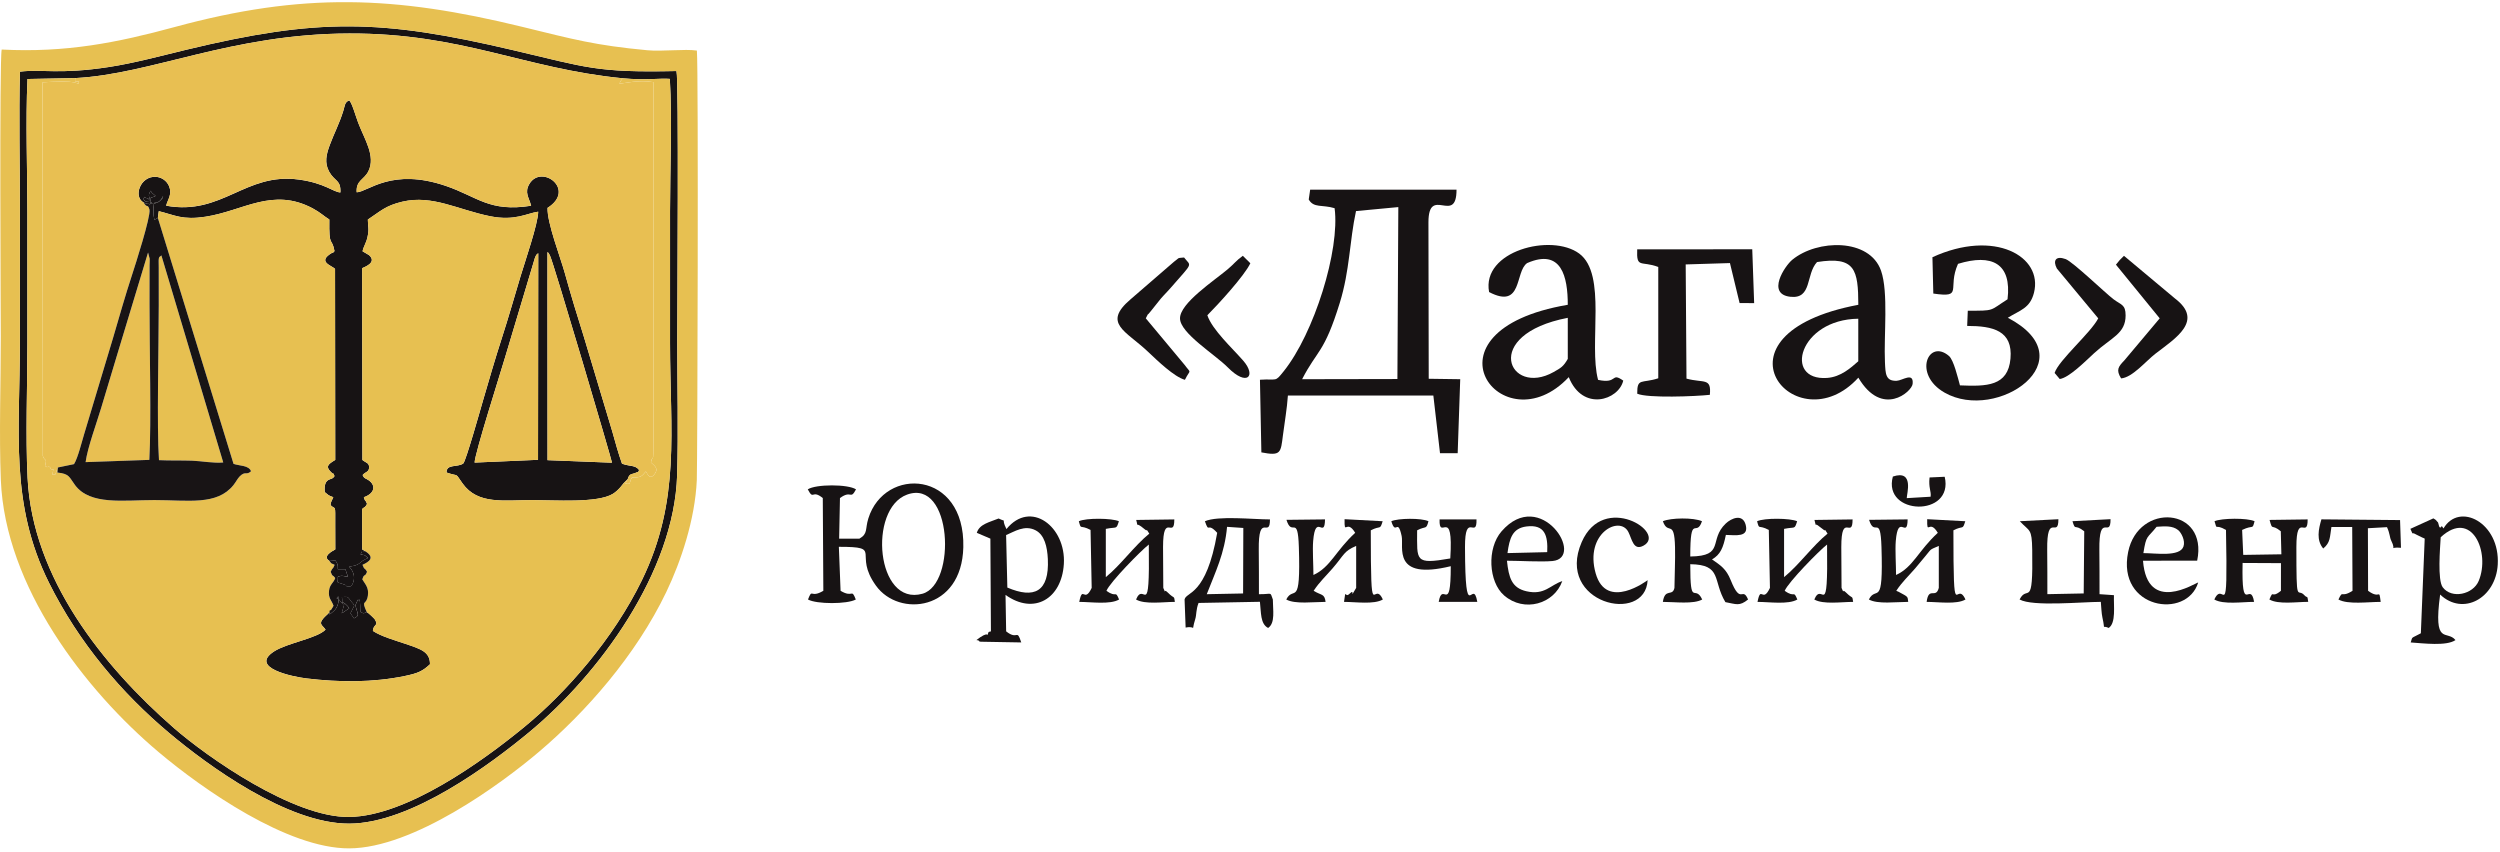
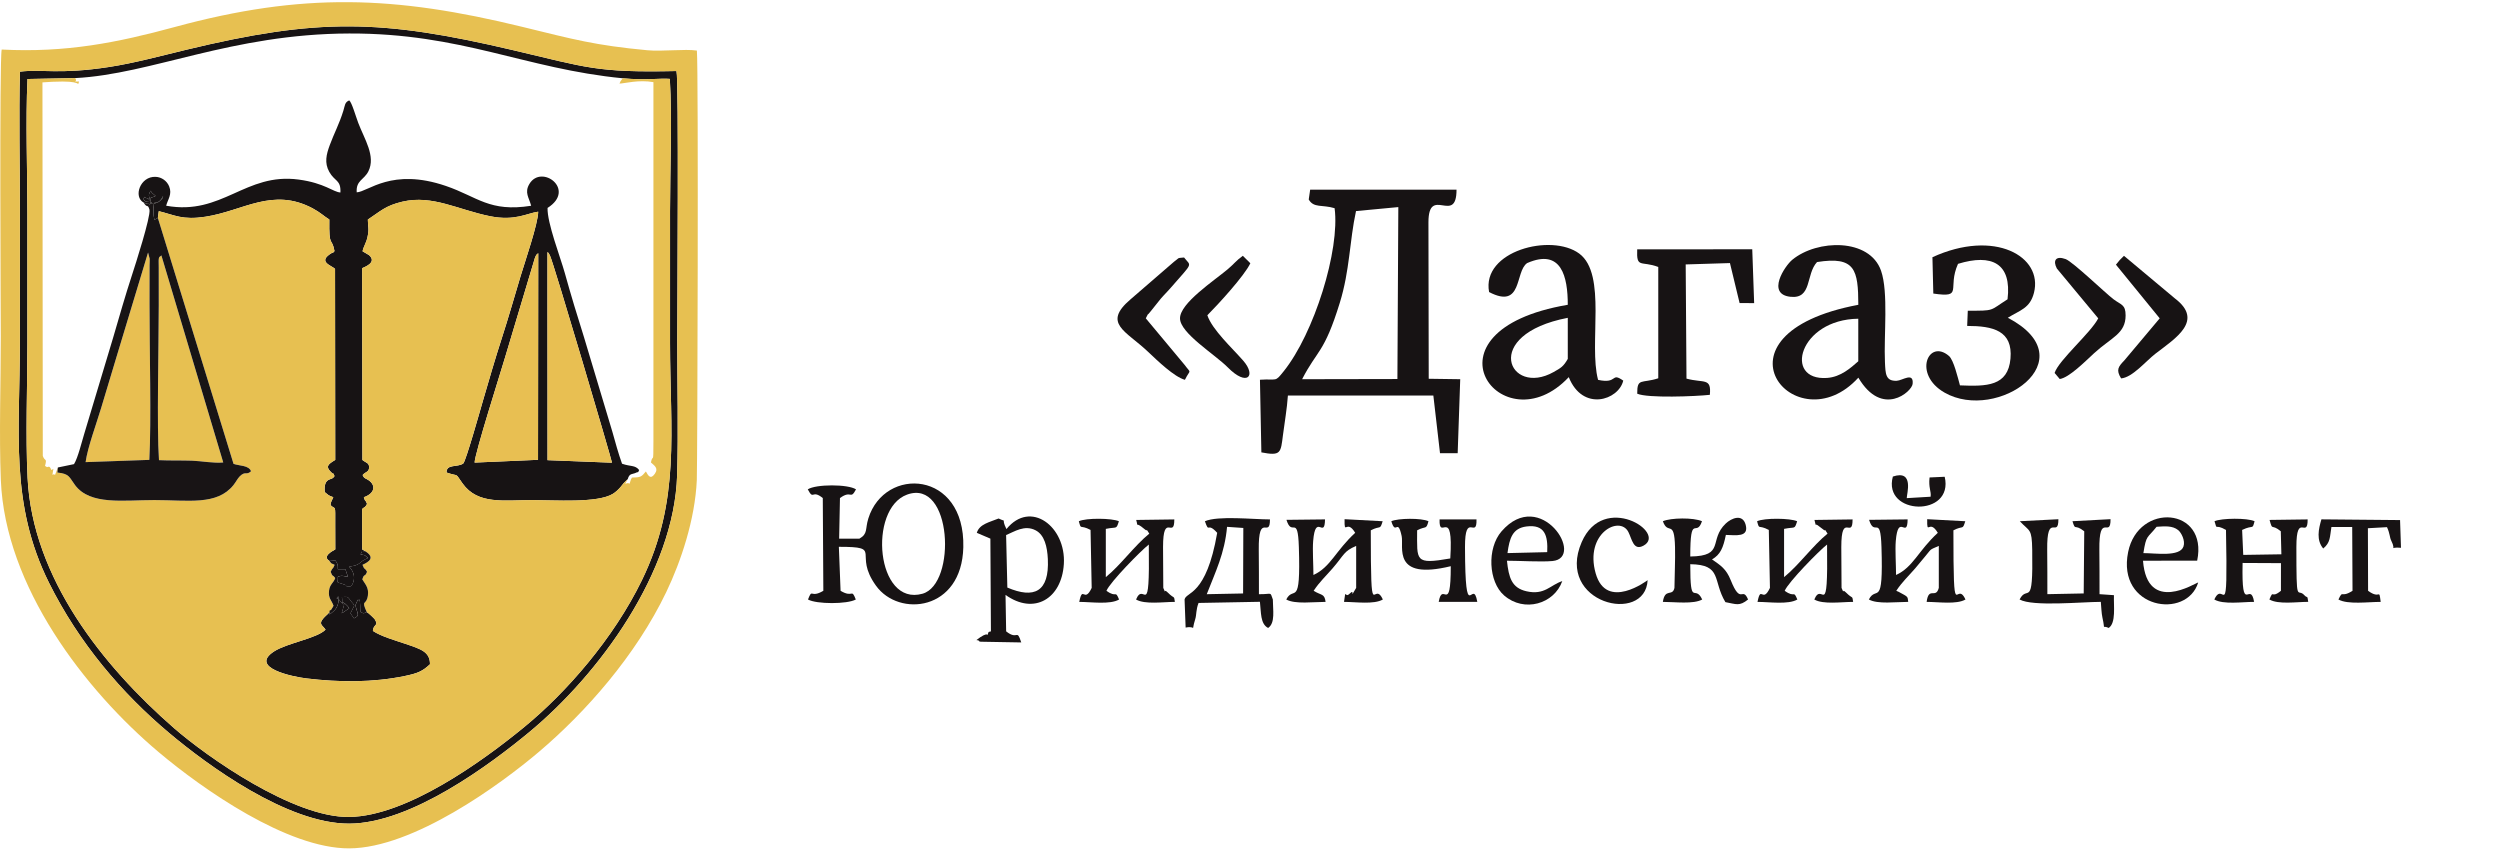
<svg xmlns="http://www.w3.org/2000/svg" id="_Слой_2" data-name="Слой 2" viewBox="0 0 1988.4 677.48">
  <defs>
    <style>
      .cls-1 {
        fill: #e7c051;
      }

      .cls-1, .cls-2, .cls-3, .cls-4, .cls-5 {
        fill-rule: evenodd;
      }

      .cls-2 {
        fill: #161213;
      }

      .cls-3 {
        fill: #181415;
      }

      .cls-6 {
        fill: none;
      }

      .cls-4 {
        fill: #e8bf52;
      }

      .cls-5 {
        fill: #171314;
      }
    </style>
  </defs>
  <g id="_Слой_1-2" data-name="Слой 1">
    <g id="_Слой_1-3" data-name="Слой_1">
      <g id="_2212899797760" data-name=" 2212899797760">
        <g id="_2210227678480" data-name=" 2210227678480">
          <path class="cls-5" d="m1637.14,412.97l-30.66,1.59c7.9,8.5,9.58,5.28,9.87,22.93.78,48.11-3.69,26.89-10.05,39.31,10.37,5.83,49.7,1.9,64.61,1.9.29,3.42.54,9.3,1.29,12.58,2.54,11.11-.96,5.42,5,8.16,5.9-4,3.84-17.34,4.14-26.06l-11.46-.8c0-11.72,0-23.4-.13-35.11-.37-31.13,8.95-8.46,8.9-24.54l-30.29,1.62c2.52,8.24,1.23,1.59,9.36,8.01l-.43,49.44-28.9.58c0-11.72,0-23.4-.13-35.11-.37-31.13,8.95-8.46,8.9-24.52Z" />
          <path class="cls-5" d="m858.05,414.57c2.02,7.46.65,2.3,9.33,6.92l.9,46.11c-5.99,12.7-7.13-2.77-9.88,11.13,9.36,0,24.48,2.31,31.67-1.9-3.35-8.02-1.55-.8-10.05-6.92,2.77-6.83,27.51-32.04,33.7-36.81.8,63.14-3.7,28.27-10.16,43.72,7.04,4.13,21.7,1.9,30.89,1.9-.83-5.57-.03-1.84-5.57-7.37-4.12-4.12-.77,2.73-3.65-3.75,0-10.82-.19-21.69-.19-32.47,0-28.49,9.01-5.73,8.96-22l-30.31.42c2.1,7.56-1.8.1,6.53,7.23,3.67,3.14.07-2.29,3.88,3.66-11.98,9.75-22.73,24.99-34.58,34.58v-38.37c9.09-1.86,8.18.81,10.4-6.06-5.47-2.53-26.26-2.74-31.87,0h0Z" />
          <path class="cls-5" d="m1397.51,414.57c2.02,7.46.65,2.3,9.33,6.92l.9,46.11c-5.99,12.7-7.13-2.77-9.88,11.13,9.36,0,24.48,2.31,31.67-1.9-3.35-8.02-1.55-.8-10.05-6.92,2.77-6.83,27.51-32.04,33.7-36.81.8,63.14-3.7,28.27-10.16,43.72,7.04,4.13,21.7,1.9,30.89,1.9-.83-5.57-.03-1.84-5.57-7.37-4.12-4.12-.77,2.73-3.65-3.75,0-10.82-.19-21.69-.19-32.47,0-28.49,9.01-5.73,8.96-22l-30.31.42c1.99,7.18-.67,1.29,3.93,5.27.46.4,2.11,1.54,2.6,1.96,3.67,3.14.07-2.29,3.88,3.66-11.98,9.75-22.73,24.99-34.58,34.58v-38.37c9.08-1.86,8.18.81,10.4-6.06-5.47-2.53-26.26-2.74-31.87,0h0Z" />
          <path class="cls-5" d="m1023.2,413.46c4.4,14.27,9.02-5.14,9.86,21.67,1.57,49.8-4.05,30.01-10.03,41.68,6.97,3.92,21.81,1.9,31.3,1.9-.91-6.82-3.3-4.92-9.51-8.82,4.61-7.05,10.04-12.02,15.08-17.87,9.52-11.06,8.65-13.47,18.74-17.83v33.4c-6.07,10.59-.08-.49-5.34,4.72-3.82,3.78-2.77-5.3-4.33,6.41,9.19,0,23.85,2.23,30.89-1.9-7.64-16.79-9.59,24.1-9.59-55.01,7.94-4.17,7.17.19,9.44-7.24l-30.29-1.62c-.19,13.9,1.49-.72,8.45,10.84-15.53,14.22-19.66,27.41-33.22,33.53,0-7.64-.8-19.94-.22-26.96,1.9-23.03,9.16-.89,9.44-17.25l-30.68.35h0Z" />
          <path class="cls-5" d="m1486.59,413.46c4.4,14.27,9.02-5.14,9.86,21.67,1.57,49.8-4.05,30.01-10.03,41.68,6.97,3.92,21.81,1.9,31.3,1.9-.6-4.51.28-3.71-7.7-8.04-.39-.21-1.25-.43-1.8-.78,4.61-7.05,10.04-12.02,15.08-17.87,2.95-3.42,4.26-5.24,7.3-8.78,6.13-7.16,3.24-5.5,11.44-9.05v33.4c-2.42,9.09-7.99-1.49-9.68,11.13,9.19,0,23.85,2.23,30.89-1.9-7.64-16.79-9.59,24.1-9.59-55.01,7.94-4.17,7.17.19,9.44-7.24l-30.29-1.62c-.19,13.9,1.49-.72,8.45,10.84-15.53,14.22-19.66,27.41-33.22,33.53,0-7.64-.8-19.94-.22-26.96,1.91-23.03,9.16-.89,9.44-17.25l-30.68.35h0Z" />
          <path class="cls-5" d="m959.81,472.6c6.88-17.74,14.24-32.35,16.14-53.57l12.94.89-.18,52.1-28.9.58h0Zm-1.48-58.04c3.62,10.38,1.54.05,9.78,9.22-8.74,50.59-24.67,46.64-25.95,53.02l.84,22.35c9.05-1.84,4.06,4.7,7.65-6.74,1.09-3.48.5-7.41,2.63-12.85l48.81-.92c1,8.44.2,17.56,6.52,20.82,5.86-3.96,3.76-14.48,3.76-22.65-2.46-6.59-.11-4.08-11.07-4.21,0-11.72,0-23.4-.13-35.11-.37-31.13,8.95-8.46,8.9-24.37-13.52,0-41.23-3.1-51.74,1.45h0Z" />
          <path class="cls-5" d="m1322.59,414.57c4.07,11.54,9.11-2.19,9.66,20.55.26,10.88-.37,21.64-.46,32.47-1.56,7.23-7.53-.2-9.22,11.13,9.49,0,24.33,2.01,31.3-1.9-5.99-12.75-9.5,7.31-9.5-28.07,25.59.31,17.61,12.95,27.94,30.17,8.7,1.59,11.12,3.47,18.04-2.11-4.58-10.86-5.66,4.95-13.77-15.31-3.65-9.13-8.07-11.8-14.92-16.57,6.7-3.82,8.92-9.24,11.03-19.47,7.95.18,18.39,2.05,15.77-7.99-2.39-9.14-11.36-5.37-15.88-1.06-13.84,13.17-.25,25.86-28.21,26.22,0-35.36,4.83-14.5,9.32-28.07-6.74-3-24.65-2.79-31.09,0h0Z" />
          <path class="cls-5" d="m1198.99,439.92c1.59-11.78,3.93-19.76,15.09-21.19,14.66-1.87,17.16,7.3,16.51,20.42l-31.61.76Zm43.58,22.27c-9.6,3.09-13.99,11.37-28.45,8.09-11.79-2.68-14.12-10.83-15.55-24.3,10.11,0,26.95,1.08,36.19.24,26.61-2.43-9.43-59.42-40.52-23.58-11.73,13.53-10.37,40.14,2.06,50.94,15.97,13.86,39.84,6.78,46.27-11.39h0Z" />
-           <path class="cls-5" d="m1704.76,439.92c2.35-14.91,3.03-11.45,10.5-20.94,6.47-.41,12.6-1.05,17.19,2.66,2.45,1.98,5.81,8.36,4.19,13.04-2.91,8.42-22.23,5.24-31.89,5.24h0Zm43.6,23.36c-2.4.35-40.56,25.5-43.9-17.3l43.09-.07c8.83-42.56-46.82-46.6-54.91-6.87-9.23,45.37,46.67,54,55.72,24.23Z" />
+           <path class="cls-5" d="m1704.76,439.92c2.35-14.91,3.03-11.45,10.5-20.94,6.47-.41,12.6-1.05,17.19,2.66,2.45,1.98,5.81,8.36,4.19,13.04-2.91,8.42-22.23,5.24-31.89,5.24Zm43.6,23.36c-2.4.35-40.56,25.5-43.9-17.3l43.09-.07c8.83-42.56-46.82-46.6-54.91-6.87-9.23,45.37,46.67,54,55.72,24.23Z" />
          <path class="cls-5" d="m1847.8,436.27c5.82-4.82,5.2-9.07,6.51-17.09h16.54l.25,50.72c-9.69,6.19-7.31-1.29-11.2,6.92,7.43,4.17,23.58,1.9,33.61,1.9-1.55-11.53-.05-1.41-10.03-8.82l-.15-49.77,15.18-.85c2.36,5.02,2.09,8.13,3.31,10.56,4.76,9.46-2.76,4.85,7.83,5.85l-.74-22.04-62.55-.58c-2.31,7.82-4.17,16.54,1.45,23.2h0Z" />
          <path class="cls-5" d="m1505.5,379.03c-8.37,31.08,48.78,32.59,41.24.17l-12.05.55c-.97,8.17,1.49,11.04.83,15.32l-18.97,1.13c-.06-3.23,6.13-22.94-11.06-17.17h0Z" />
        </g>
        <path class="cls-5" d="m1112.17,164.72l-.73,136.74-75.79.15c12.14-23.61,17.51-20.42,29.94-60.68,8.09-26.19,7.65-48.66,12.92-73.05l33.66-3.17Zm-71.26-6.05c4.01,6.97,10.67,3.9,20.58,6.92,4.39,33.23-16.28,99.62-40.58,129.82-7.13,8.86-4.69,5.68-18.8,6.62l1.13,57.77c15.7,3.04,15.37.38,17.18-13.82,1.28-10.1,3.21-20.82,3.92-31.4h115.68l5.3,45.9,14.05-.04,2.03-58.83-25.06-.36-.22-124.41c.03-30.04,22.34,2.61,22.34-26.01h-116.41l-1.14,7.85h0Z" />
        <path class="cls-5" d="m1246.95,285.46c-3.5,6.11-5.41,7.13-11.31,10.46-35.29,19.89-58.39-29.7,11.31-43.14v32.69Zm-62.59-53.17c26.93,14.05,20.37-16.31,30.28-23.05,27.42-11.98,32.31,11.1,32.31,33.17-122.58,20.9-51.95,113.76.78,57.55,11.12,27.77,39.7,18.28,43.34,2.77-10.15-7.1-3.97,2.93-20.03-.6-7.64-28.64,7.3-83.91-14.96-100.43-22.16-16.44-77.88-2.11-71.71,30.6h0Z" />
        <path class="cls-5" d="m1478,287.35c-5.84,5.07-13.77,12.49-24.89,13.25-34.98,2.4-22.2-46.54,24.89-47.1v33.85Zm-32.81-78.92c30.46-4.86,32.73,6.19,32.85,33.99-124.67,23.52-49.45,112.33.02,57.96,18.92,32,42.55,11.15,43.17,4.98.97-9.76-8.09-2.7-12.63-2.5-8.95.39-8.96-5.58-9.39-14.86-.98-21.09,2.91-55.52-3.12-72.71-9.11-25.96-50.7-25.06-70.6-8.66-6.01,4.95-20.74,27.3-1.51,29.42,17.46,1.93,12.1-17.76,21.21-27.62h0Z" />
        <path class="cls-5" d="m1536.98,204.59l.7,28.89c24.37,3.54,10.82-3.78,19.64-23.63,26.82-8.21,42.87-.53,39.4,28.19-14.66,9.35-9.89,9.09-31.62,9.09l-.49,12.1c20.5,0,36.44,3.71,34.44,26.02-1.97,22-18.94,22.15-40.18,21.26-1.7-6.16-4.99-20.15-8.72-23.37-16.31-14.08-29.06,14.53-3.51,29.13,41.87,23.92,113.96-26.12,50.31-59.54,9.79-6.1,17.62-7.47,20.78-19.82,7.42-29.01-31.4-50.96-80.75-28.33h0Z" />
        <path class="cls-5" d="m721.39,393.41c35.94-13.19,39.61,71.1,12.34,78.81-36.84,10.42-43.46-67.39-12.34-78.81Zm-37.83,35.01h-16.14l.65-32.3c9.27-6.75,8.14,1.86,12.77-6.91-6.42-4.21-31.95-4.21-38.37,0,4.83,9.21,3.12-.29,11.94,6.92l.44,73.77c-10.7,6.32-8.47-2.6-12.21,6.92,6.8,3.8,31.23,3.8,38.03,0-3.65-9.28-1.98-.87-12.11-6.92l-1.37-34.99c36.1,0,10.75,4.9,29.58,30.99,18.22,25.26,68.18,20.1,69.41-30.63,1.49-61.25-62.56-64.68-75.54-22.92-2.68,8.62-.19,12.11-7.09,16.06h0Z" />
        <path class="cls-5" d="m1318.92,212.32v88.55c-13.3,4.34-16.85-.61-16.74,12.26,8.3,3.68,46.5,2.14,57.76.9,1.34-13.84-4.66-9.17-18.58-12.88l-.63-90.83,35.2-1.08,7.67,31.79,11.58.07-1.51-42.84-91.51.07c-.66,15.48,3.02,8.83,16.76,14h0Z" />
-         <path class="cls-5" d="m1941.23,427.31c24.82-22.98,39.68,12.23,30.21,34.76-4.5,10.72-21.41,14.54-28.57,5.06-4.32-5.72-2.11-31.17-1.64-39.82Zm-24.1-6.7c3.09,6.51-.36,1.53,4.95,4.71l4.74,2.32c.37.18,1.19.4,1.69.76l-3.06,75.28c-8.29,4.53-6.4,2.19-8.07,7.3,10.06.67,28.41,3.07,35.61-1.89-6.9-8.51-17.81,5.39-12.21-36.22,18.24,17.32,44.18,2.87,45.81-23.67,2.06-33.64-30.69-50.16-43.14-28.89-.54-.54-1.23-2.21-1.51-1.73-2.01,3.37-2.41-2.63-2.84-3.05-2.51-2.46-.19-1.03-3.69-3.24l-18.28,8.32Z" />
        <path class="cls-5" d="m801.2,467.32l-.98-41.75c6.62-2.73,14.66-8.38,23.5-3.76,6.99,3.65,9.22,12.94,9.69,22.84,1.24,26.17-10.92,31.79-32.21,22.67Zm-24.29-43.53l10.8,4.61.43,73.77c-.88.37-1.76.09-2.03.87-1.68,4.81,1.49-1.45-6.46,3.8l-3.04,2.24c.64.3,1.61-.1,2.01.7.4.81,1.47.52,2.04.63l31.6.56c-3.74-11.51-2.56-1.26-12.01-8.81l-.5-28.99c22.71,16.25,44.66,3.08,46.39-24.55,1.85-29.7-26.46-51.44-45.66-27.81-4.91-9.87,1.44-4.83-6.25-8.42-7.04,2.94-15.25,4.37-17.31,11.39h0Z" />
        <path class="cls-5" d="m1761.33,414.57c2.54,8.23-.35,1.43,9.13,6.92,1.52,79.77-1.63,38.5-9.27,55.33,7.19,4.2,22.29,1.89,31.64,1.89-3.09-17.64-10.11,12.52-9.16-30.95l30.51.15-.02,21.99c-8.22,6.8-5.59-1.65-9.17,6.91,7.04,4.12,21.69,1.89,30.87,1.89-.79-5.93-.59-2.52-3.07-5.29-5.7-6.37-6.33,9.24-6.34-38.3,0-28.51,9.01-5.75,8.96-21.99l-30.29.41c2.55,9.34,1.21,2.62,8.93,9.02l.47,18.32-30.34.48-.88-19.86c9.34-4.47,7.93.34,9.89-6.92-5.61-2.73-26.4-2.52-31.86,0h0Z" />
        <path class="cls-5" d="m1682.93,210.51l34.82,42.68-28.07,33.4c-4.93,5.14-6.83,7.58-2.63,14.38,9.02-.72,19.74-13.84,27.4-19.73,16.2-12.44,38.55-26.23,15.45-43.83l-40.57-33.94c-2.44,2.23-4.4,4.38-6.4,7.05h0Z" />
        <path class="cls-5" d="m1668.86,253.19c-6.06,11.73-31.36,33.15-34.71,43.43l4.09,4.84c7.57-1.12,20.34-14.15,27.38-20.59,13.71-12.53,25-15.41,25-29.98,0-8.85-3.58-8.3-9.71-12.94-6.29-4.77-32.35-29.82-37.98-31.88-7.9-2.88-10.29,1.19-7,7.47l32.93,39.66h0Z" />
        <path class="cls-5" d="m942.43,302.09c4.39-9.02,5.36-4.29-.35-12.01l-30.76-36.89c3.13-6.04-.03-.52,3.97-5.68,1.71-2.21,3.04-3.69,5.14-6.44,4.42-5.79,6.08-6.84,10.78-12.23,18.19-20.88,16.26-16.71,10.55-24.04-6.23.55-3.32.11-8.02,3.4l-34.66,29.97c-22.33,19.12-3.72,24.83,13.91,41.52,7.65,7.24,20.93,20.07,29.43,22.4h0Z" />
        <path class="cls-5" d="m938.53,253.19c0,11.81,27.81,28.69,38.02,39.04,15.33,15.53,22.88,6.84,12.31-5.31-8.52-9.79-24.81-24.73-28.58-36.18,8.41-8.42,29.44-31.31,34.2-41.35l-5.97-5.94c-5.5,3.92-6.64,6.16-11.99,10.66-11.13,9.36-37.99,26.98-37.99,39.08h0Z" />
        <path class="cls-5" d="m1106.59,414.57c3.64,12,4.93-3.28,8.22,11.72,1.9,8.66-8.03,35.5,39.07,24.04,0,39.53-6.58,11.19-9.59,28.38h30.69c-3.63-20.72-9.59,21.4-9.78-43.59-.08-28.89,9.57-5.69,9.15-21.99h-29.38c-.53,18.01,11.21-11.84,8.53,31.04-28.5,4.94-26.37,1.97-26.37-22.38,7.06-3.72,7.14-.17,9.01-7.22-5.49-2.67-24.22-2.46-29.56,0h0Z" />
        <path class="cls-5" d="m1310.47,461.43s-32.7,24.86-41.32-5.36c-9.07-31.82,19.1-46.49,26-32.92,2.92,5.74,3.99,15.17,11.99,10.86,19.13-10.28-31.73-42.91-49.13-2.83-21.16,48.74,50.63,65.93,52.45,30.25h0Z" />
      </g>
      <g id="_2212899797664" data-name=" 2212899797664">
        <g id="_2210227669456" data-name=" 2210227669456">
          <path class="cls-5" d="m435.43,200.44c1.3,1.42.52,0,2,2.84,2.74,5.29,49.17,162.63,49.32,164.73l-51.27-2.01-.05-131.17v-34.39Zm-57.95,167.47c.19-7.28,20.68-71.57,24.39-84.18l23.46-78.24c1.2-3.3,1.52-3.07,2.78-4.08l-.18,164.3-50.45,2.21ZM114.25,161.08c.28.04.64.04.78.37l2.36.67c4.61-.15-.95,2.97,3.37-1.27-4.16-.67-4.78.67-6.99-3,3.04-1.72-1.21-1.58,2.76-.3,5.15,1.67-.96-.73,1.67.84l1.56,1.46c-1.81-4.75-1.7-4.68,0-8.16.04.05,1.02,1.6,1.03,1.61l2.97,2.56c-5.46,2.74-3.26-.99-3.99,5.99,7.35-.95,7.55-1.75,9.99-5.99-.43,3.83-4.87,5.73-7.33,6-.59,4.46-.57,8.41.34,12.99l2.79-1.49.73-5.4c12.92,3.19,18.76,7.22,37,4.45,30.26-4.6,53.45-23.7,85.47-6.64,5.94,3.16,9.15,6.39,13.18,8.83-.36,23.52,1.95,13.25,4.14,25.26-.22.17-.59.1-.71.45-.42,1.24-.72.46-1.39.86-11.96,7.05-.29,9.92,2.51,12.69l.16,151.97c-6.26,3.7-7.57,5.4-3.5,9.53,3.37,3.42,1.1-1.04,2.96,3.48-.2.16-.53.12-.63.45-.94,3-8.35-.28-7.16,12.13,3.24,2.54,2.28,2.44,6.78,4.05-.55,1.85-2.1,3.2-2.15,6.37,4.06,4.02,3.73-1.63,3.7,15-.01,6.72-.04,13.44.05,20.15-3.05,1.61-10.4,5.73-4.66,9.2l4.7-.43c1.97,3.12,1.95,2.95,2.01,7.07h5.99s2,6,2,6c-1.24.03-5.03-1.74-7.99,0,.26,6.29-2.45,3.15,6.48,6.67.58.23-1.81.92,3.51.94,1.46-1.62,1.25-.77,2.15-3.12,1.97-5.13-.46-9.89-3.15-12.48.33-.13.84-.55,1.05-.24l3.72-.83c3.24-.96,3.9-2.45,6.34-3.98,1.66-1.03,1.98-.99,3.87-1.95-4.73-3.89-1.12-1.41-5.99-3,2.69-3.74-.67-2.38,3.71-2.42l-2.39-1.43-.02-32.14c2.31-2.1,2.24-.86,3.9-4-1.37-4.12-1.24-.78-2.55-5.35,8.82-3.03,9.59-9.38,4.08-13.34-2.79-2.01-3.68-1.21-5.03-4.3,2.28-2.73,5.03-2.23,5.15-6.02.12-3.8-2.6-3.7-5.34-5.98l-.21-152.53c1.56-.82,12.19-4.35,5.56-10.36l-5.22-3.09c.77-3.85,2.89-6.5,3.93-11.3,1.49-6.89.31-7.83.27-13.93,9.81-6.37,13.73-11.02,27.63-14.25,23.8-5.53,44.19,6.5,69.67,11.62,19.75,3.97,29.07-2.32,38.2-3.62.02,9.18-10.86,40.76-13.95,51.06-4.59,15.31-9.68,33.15-15.06,49.74-5.32,16.41-10.29,33.6-15.06,49.97-1.85,6.37-13.42,47.46-15.51,49.46-4.57,3.32-13.61.2-13.32,7.23,10.7,3.66,6.12-.56,12.79,8.75,12.18,17,32.91,13.17,55.78,13.17,16.81,0,51.71,2.6,63.83-5.04,2.08-1.31,4.06-3.14,5.85-5.16,1.15-1.3,1.43-1.8,2.69-3.33l3.18-3.18c1.3-4.88,3.7-3.68,6.37-5,2.77-1.37,1.21.77,2.69-2.21-3.17-4.1-6.82-2.61-13.62-5.03-2.73-7.58-5.6-17.9-7.64-25.27l-22.65-75.5c-5.1-16.07-10.4-33.54-15.22-50.89-3.5-12.61-14.11-39.85-13.72-51.79,23.03-14.57-4.8-35.17-14.43-19.09-4.14,6.91-.3,10.83,1.38,17.37-33.25,5.26-42.48-7.09-67.8-15.75-43.22-14.79-61.84,4.71-70.94,5.07-.68-9.6,5.9-9.83,9.33-16.8,5.92-12.05-3.19-25.46-8.12-38.47-2.02-5.32-5.07-16.22-7.16-17.87-3.61,1.49-3.35,3.98-4.67,8.25-3.29,10.61-7.31,17.85-10.8,27.3-2.76,7.46-4.4,14.15-.41,21.3,4.36,7.81,9.33,6.21,8.88,16.42-5.69-.3-12.42-7.47-33.16-10.28-42.57-5.76-60.83,28.87-105.44,20.8,1.31-5.09,4.96-9.05,2.36-15.43-1.76-4.31-5.97-7.34-10.73-7.55-12.32-.55-18,15.94-9.5,20.49h0Z" />
          <path class="cls-5" d="m59.77,62.12c60.92-3.1,124.12-35.21,217.97-35.48,89.77-.26,139.59,28.05,217.6,35.63,18.33,1.72,29.24-.17,37.43.47,1.93,32.92.16,71.55.16,105.1v104.99c0,70.22,8.69,124.79-22.43,188.74-22.62,46.5-60.31,89.41-93.41,116.59-32.81,26.94-93.47,70.94-139.34,71.61-44.23.64-113.06-47.74-139.31-70.63-56.45-49.24-112.68-119.36-116.52-199.29-1.63-33.91-.15-71.68-.15-106.03v-104.99c0-34.37-1.46-72.03.09-105.98,0,0,37.9-.74,37.9-.74Zm-43.9-5.13c-.94,35.45-.04,72.24-.04,107.85v106.99c0,71.79-8.23,128.72,23.16,191.74,23.84,47.87,57.8,87.68,95.55,119.42,30.27,25.46,94.05,72.25,143.21,72.1,49.24-.15,112.25-47.21,142.81-72.45,55.98-46.25,115.74-127.73,118-204.81,1.03-35.14.11-71.7.11-107,0-23.35,1.3-207.83-.63-214.32-63.63,1.37-70.93-2.74-130.12-16.65-104.98-24.67-154.93-25.59-260.03-.23-19.36,4.67-41.21,10.59-61.25,13.67-39.72,6.11-53.21,1.51-70.76,3.7h0Z" />
          <path class="cls-5" d="m263.31,485.06c-1.81,3.12-3.88,4.19-5.86,6.44-4.45,5.04-1,5.59,1.49,9.29-6.88,7-30.53,10.59-40.91,17.3-20.19,13.05,14.87,20.18,25.74,21.5,25.98,3.14,52.79,3.39,78.41-1.97,10.06-2.11,13.9-3.74,19.82-9.3.05-9.92-7.26-12.06-19.38-16.19-7.85-2.67-19.63-5.99-26.03-10.34.38-5.74,4.83-3.59,1.54-9.17-.43-.74-5.26-5.29-6.39-5.84-3.77,1.77-2.52.69-4.98,0-.41-2.83.07-8.23-1-9.99-3.78,3.07.47-2.51-2.07,2.25-1.32,2.47-.9,3.01.31,7,.93,3.07,1.3,3.96-2.46,5.74l-2.77-4,2.99-6c-1.09-2.48-.99-1.56-2.03-2.98-3.96-5.38-2.85-3.75-7.73-4.01.84,9.16-1.8.48,4.52,7.3l1.25,1.69-4.94,3.38c-.22-.27-.69.42-1.05.61l2-6.99c-.29-.24-.68-.42-.94-.61-6.48-4.74-1.82-7.79-5.06-4.39.89.52,2.39-.07.88,5.19-.09.31-.19.56-.3.85-.99,2.64-2.81,4.22-4.74,5.72-.23.18-.72.84-.89.61-.19-.24-.61.45-.94.62,1.27-4.54-1.17-1.8,1.56-3.73h0Z" />
        </g>
        <g id="_2210227669312" data-name=" 2210227669312">
-           <path class="cls-4" d="m59.77,62.12c2.6,3.29-3.29,2.7,3.17,2.73-2.16,4.4,3.58-.02-13.17,0-5.47,0-10.88.29-15.99.67l.27,297.07c1.63,4.9,3.58,1.08,1.73,8.22.28.14.78-.18.93.18.8,1.89,2.58-2.16,4.06,2.81l1.71-.82c-1.45,8.29-.54,2.56,1.29,4.82l2.25-5.99,12.84-2.66c3.14-4.96,6.25-18.06,8.11-24.01l22.93-76.3c4.73-16.18,9.81-34,15.04-49.95,2.81-8.58,14.86-46.14,13.98-52.06-1.58-5.29-1.67-.63-4.67-5.76-8.5-4.55-2.82-21.04,9.5-20.49,4.76.21,8.98,3.24,10.73,7.55,2.6,6.38-1.05,10.34-2.36,15.43,44.61,8.07,62.87-26.56,105.44-20.8,20.75,2.81,27.47,9.98,33.16,10.28.45-10.2-4.51-8.6-8.88-16.42-3.99-7.15-2.35-13.84.41-21.3,3.49-9.44,7.51-16.69,10.8-27.3,1.32-4.27,1.07-6.76,4.67-8.25,2.1,1.65,5.15,12.56,7.16,17.87,4.93,13,14.05,26.41,8.12,38.47-3.42,6.97-10.01,7.2-9.33,16.8,9.1-.35,27.72-19.86,70.94-5.07,25.32,8.67,34.55,21.01,67.8,15.75-1.68-6.53-5.52-10.45-1.38-17.37,9.63-16.07,37.46,4.53,14.43,19.09-.39,11.94,10.22,39.18,13.72,51.79,4.82,17.35,10.12,34.81,15.22,50.89l22.65,75.5c2.04,7.37,4.91,17.7,7.64,25.27,6.8,2.42,10.45.93,13.62,5.03-1.48,2.98.08.85-2.69,2.21-2.67,1.32-5.07.12-6.37,5-3.81,7.07-1.01,1.69,1.43,3.78l1.17-3.61c.09-.2.31-.53.4-.69.09-.16.25-.49.44-.69,7.17-.03,7.51-.73,10.99-4.83,1.89,3.5,3.73,6.65,7.11,1.86,3.25-4.62-.6-6.61-3.1-9.03,1.62-7.88,2.01,3.51,2-17V65.35c-11.59-2.11-22.89,1.02-27.01,1.16l.77-1.75c.14-.22.36-.51.51-.74l1.35-1.76c-78.01-7.57-127.83-35.88-217.6-35.63-93.85.27-157.05,32.38-217.97,35.48h0Z" />
          <path class="cls-4" d="m435.43,234.83l.05,131.17,51.27,2.01c-.15-2.1-46.58-159.44-49.32-164.73-1.47-2.85-.69-1.42-2-2.84v34.39Z" />
          <path class="cls-4" d="m68.09,367.55l50.69-1.79c1.68-31.66.11-87.7.15-123.93l.03-31.01c.02-1.47.16-3.7.09-5.07l-1.28-4.91-24.84,82.18c-4.28,14.27-8.22,27.09-12.5,41.55-3.34,11.28-10.79,31.38-12.33,42.97Z" />
          <path class="cls-4" d="m377.48,367.91l50.45-2.21.18-164.3c-1.26,1-1.58.78-2.78,4.08l-23.46,78.24c-3.71,12.61-24.2,76.9-24.39,84.18Z" />
        </g>
        <path class="cls-1" d="m495.34,62.26l-1.35,1.76c-.16.23-.37.52-.51.74l-.77,1.75c4.12-.14,15.41-3.28,27-1.16v285.46c.01,20.51-.38,9.12-1.99,17,2.5,2.43,6.35,4.41,3.1,9.03-3.37,4.79-5.22,1.63-7.11-1.86-3.48,4.1-3.82,4.8-10.99,4.83-.19.19-.36.52-.44.69-.08.16-.3.5-.4.69l-1.17,3.61c-2.44-2.1-5.24,3.29-1.43-3.78l-3.18,3.18c-1.26,1.53-1.54,2.03-2.69,3.33-1.79,2.01-3.77,3.85-5.85,5.16-12.12,7.64-47.02,5.04-63.83,5.04-22.87,0-43.6,3.83-55.78-13.17-6.67-9.31-2.09-5.09-12.79-8.75-.28-7.03,8.76-3.91,13.32-7.23,2.09-2,13.65-43.09,15.51-49.46,4.77-16.37,9.74-33.55,15.06-49.97,5.38-16.59,10.47-34.43,15.06-49.74,3.09-10.29,13.97-41.88,13.95-51.06-9.13,1.29-18.44,7.58-38.2,3.62-25.47-5.12-45.87-17.14-69.67-11.62-13.9,3.23-17.82,7.87-27.63,14.25.05,6.1,1.22,7.04-.27,13.93-1.04,4.8-3.16,7.45-3.93,11.3l5.22,3.09c6.63,6.01-4.01,9.54-5.56,10.36l.21,152.53c2.74,2.28,5.46,2.18,5.34,5.98-.12,3.79-2.86,3.3-5.15,6.02,1.35,3.09,2.24,2.29,5.03,4.3,5.51,3.96,4.73,10.31-4.08,13.34,1.31,4.58,1.18,1.23,2.55,5.35-1.66,3.14-1.58,1.89-3.9,4l.02,32.14,2.39,1.43c8.22,5.07,3.2,8.45-2.11,10.86,1.66,4.5,1.71,1.88,3.61,5.57-1.95,4.93-2.07.64-3.74,6,1.92,3.44,5.38,6.37,4.43,12.86-1.26,8.55-5.67,2.58-.91,13.14,1.13.54,5.96,5.1,6.39,5.84,3.29,5.58-1.16,3.43-1.54,9.17,6.4,4.34,18.18,7.67,26.03,10.34,12.13,4.13,19.43,6.27,19.38,16.19-5.92,5.56-9.76,7.2-19.82,9.3-25.62,5.36-52.42,5.11-78.41,1.97-10.87-1.31-45.93-8.44-25.74-21.5,10.38-6.71,34.03-10.3,40.91-17.3-2.49-3.7-5.94-4.25-1.49-9.29,1.99-2.25,4.05-3.33,5.86-6.44,1.24-1.83,1.11-1.78,1.97-3.27-1.54-4.49-4.29-5.7-3.58-11.96.59-5.23,3.54-6.02,4.91-10.04-2.48-3.41-1.81-.33-3.61-5,1.86-4.15,1.55-1.4,3.16-5.56-3.59-1.78-1.94-.18-4.1-3.08-5.74-3.47,1.61-7.59,4.66-9.2-.08-6.72-.06-13.43-.05-20.15.04-16.63.36-10.98-3.7-15,.06-3.18,1.6-4.53,2.15-6.37-4.51-1.6-3.55-1.51-6.78-4.05-1.19-12.41,6.21-9.13,7.16-12.13.1-.33.43-.28.63-.45-1.86-4.52.41-.06-2.96-3.48-4.07-4.13-2.75-5.83,3.5-9.53l-.16-151.97c-2.8-2.77-14.47-5.64-2.51-12.69.67-.39.97.38,1.39-.86.12-.35.49-.28.71-.45-2.19-12.01-4.51-1.74-4.14-25.26-4.03-2.44-7.24-5.67-13.18-8.83-32.02-17.06-55.22,2.04-85.47,6.64-18.24,2.77-24.08-1.26-37-4.45l-.73,5.4,60.19,195.61c4.57,1.63,12.2,1.06,13.91,5.87-3.76,3.52-4.35-.48-8.93,4-1.7,1.67-3.04,4.48-5.02,6.96-13.1,16.44-36.16,11.96-62.95,11.96-24.54,0-50.99,4.26-63.04-11.87-4.73-6.33-4.3-9.02-14.09-10.03l.39-4.02-2.25,5.99c-1.83-2.26-2.74,3.47-1.29-4.82l-1.71.82c-1.48-4.98-3.26-.93-4.06-2.81-.15-.36-.65-.04-.93-.18,1.85-7.15-.09-3.32-1.73-8.22l-.27-297.07c5.11-.38,10.52-.67,15.99-.67,16.75-.02,11,4.41,13.17,0-6.45-.03-.57.56-3.17-2.73l-37.9.74c-1.55,33.95-.09,71.61-.09,105.98v104.99c0,34.35-1.48,72.11.15,106.03,3.84,79.93,60.07,150.05,116.52,199.29,26.24,22.89,95.07,71.27,139.31,70.63,45.87-.67,106.52-44.67,139.34-71.61,33.1-27.17,70.79-70.08,93.41-116.59,31.12-63.96,22.43-118.52,22.43-188.74v-104.99c0-33.55,1.77-72.17-.16-105.1-8.2-.64-19.1,1.25-37.43-.47h0Z" />
        <path class="cls-1" d="m15.88,56.99c17.55-2.19,31.04,2.4,70.76-3.7,20.04-3.08,41.9-9,61.25-13.67,105.1-25.36,155.05-24.44,260.03.23,59.19,13.91,66.49,18.02,130.12,16.65,1.93,6.49.63,190.97.63,214.32,0,35.3.92,71.86-.11,107-2.26,77.08-62.02,158.56-118,204.81-30.55,25.25-93.56,72.3-142.81,72.45-49.16.15-112.94-46.65-143.21-72.1-37.75-31.74-71.7-71.56-95.55-119.42-31.4-63.03-23.16-119.95-23.16-191.74v-106.99c0-35.61-.9-72.39.04-107.85h0ZM1.36,39.4c-1.92,6.78-.73,215.53-.73,228.43,0,37.17-1.43,77.2.04,114.01,3.38,84.68,66.93,167.04,125.61,216.44,35.04,29.5,102.43,76.68,151.49,76.48,50.91-.21,120.22-50.75,151.04-76.92,36.98-31.4,76.89-76.43,101.11-126.93,11.7-24.4,22.88-57.74,24.29-89.05.49-10.81,1.41-326.49.06-341.64-9.58-1.44-27.51.86-39.48-.26-41.55-3.87-58.69-8.65-99.54-18.64-101.41-24.78-174.41-27.54-276.54.24C93.43,33.87,52.56,42.07,1.36,39.4h0Z" />
        <path class="cls-1" d="m126.45,365.99c8.68.42,17.58.12,26.27.42,7.16.25,17.37,2.18,24.83,1.41l-49.19-164.68c-1.97,2.02-2.37-.21-2.1,9.68l.02,30c0,33.38-1.67,96.21.17,123.17h0Z" />
        <path class="cls-3" d="m126.45,365.99c-1.83-26.95-.17-89.79-.17-123.17l-.02-30c-.27-9.89.12-7.65,2.1-9.68l49.19,164.68c-7.46.76-17.67-1.16-24.83-1.41-8.69-.3-17.6,0-26.27-.42h0Zm-58.36,1.56c1.54-11.59,8.99-31.69,12.33-42.97,4.28-14.47,8.22-27.28,12.5-41.55l24.84-82.18,1.28,4.91c.08,1.36-.06,3.6-.09,5.07l-.03,31.01c-.04,36.23,1.53,92.27-.15,123.93l-50.69,1.79Zm46.16-206.47c3,5.13,3.1.46,4.67,5.76.88,5.92-11.17,43.48-13.98,52.06-5.23,15.95-10.31,33.77-15.04,49.95l-22.93,76.3c-1.86,5.95-4.97,19.04-8.11,24.01l-12.84,2.66-.39,4.02c9.78,1.01,9.36,3.7,14.09,10.03,12.05,16.13,38.49,11.87,63.04,11.87,26.79,0,49.85,4.48,62.95-11.96,1.98-2.49,3.31-5.29,5.02-6.96,4.57-4.48,5.17-.48,8.93-4-1.7-4.81-9.33-4.23-13.91-5.87l-60.19-195.61-2.79,1.49c-.91-4.58-.93-8.53-.34-12.99,2.46-.27,6.9-2.17,7.33-6-2.45,4.24-2.65,5.04-9.99,5.99.73-6.98-1.47-3.25,3.99-5.99l-2.97-2.56s-.99-1.56-1.03-1.61c-1.71,3.48-1.81,3.41,0,8.16l-1.56-1.46c-2.64-1.57,3.48.83-1.67-.84-3.97-1.29.29-1.42-2.76.3,2.21,3.68,2.83,2.33,6.99,3-4.31,4.23,1.25,1.11-3.37,1.27l-2.36-.67c-.14-.32-.5-.33-.78-.37h0Z" />
        <path class="cls-2" d="m262.05,446.15c2.16,2.9.52,1.3,4.1,3.08-1.61,4.17-1.3,1.41-3.16,5.56,1.79,4.67,1.13,1.58,3.61,5-1.38,4.02-4.32,4.82-4.91,10.04-.7,6.25,2.04,7.46,3.58,11.96-.86,1.48-.72,1.43-1.97,3.27-2.73,1.93-.29-.81-1.56,3.73.33-.17.75-.86.94-.62.18.23.66-.43.89-.61,1.93-1.49,3.76-3.08,4.74-5.72.11-.3.21-.55.3-.85,1.51-5.27,0-4.67-.88-5.19,3.24-3.4-1.41-.35,5.06,4.39.26.19.65.37.94.61l-2,6.99c.36-.19.83-.88,1.05-.61l4.94-3.38-1.25-1.69c-6.31-6.82-3.67,1.86-4.52-7.3,4.88.27,3.77-1.37,7.73,4.01,1.05,1.43.95.51,2.03,2.98l-2.99,6,2.77,4c3.76-1.78,3.4-2.67,2.46-5.74-1.21-3.98-1.63-4.53-.31-7,2.54-4.76-1.71.82,2.07-2.25,1.08,1.76.59,7.16,1,9.99,2.46.69,1.22,1.77,4.98,0-4.76-10.56-.34-4.58.91-13.14.95-6.49-2.51-9.42-4.43-12.86,1.67-5.36,1.79-1.07,3.74-6-1.9-3.69-1.94-1.06-3.61-5.57,5.31-2.41,10.32-5.79,2.11-10.86-4.37.04-1.02-1.32-3.71,2.42,4.87,1.6,1.26-.88,5.99,3-1.89.96-2.22.92-3.87,1.95-2.44,1.52-3.11,3.02-6.34,3.98l-3.72.83c-.21-.31-.72.11-1.05.24,2.69,2.6,5.12,7.35,3.15,12.48-.9,2.35-.7,1.5-2.15,3.12-5.32-.02-2.93-.71-3.51-.94-8.94-3.52-6.22-.38-6.48-6.67,2.96-1.74,6.76.03,7.99,0l-2-6h-5.99c-.05-4.12-.04-3.95-2.01-7.08l-4.7.43h0Z" />
      </g>
      <rect class="cls-6" x="0" width="1988.39" height="677.48" />
    </g>
  </g>
</svg>